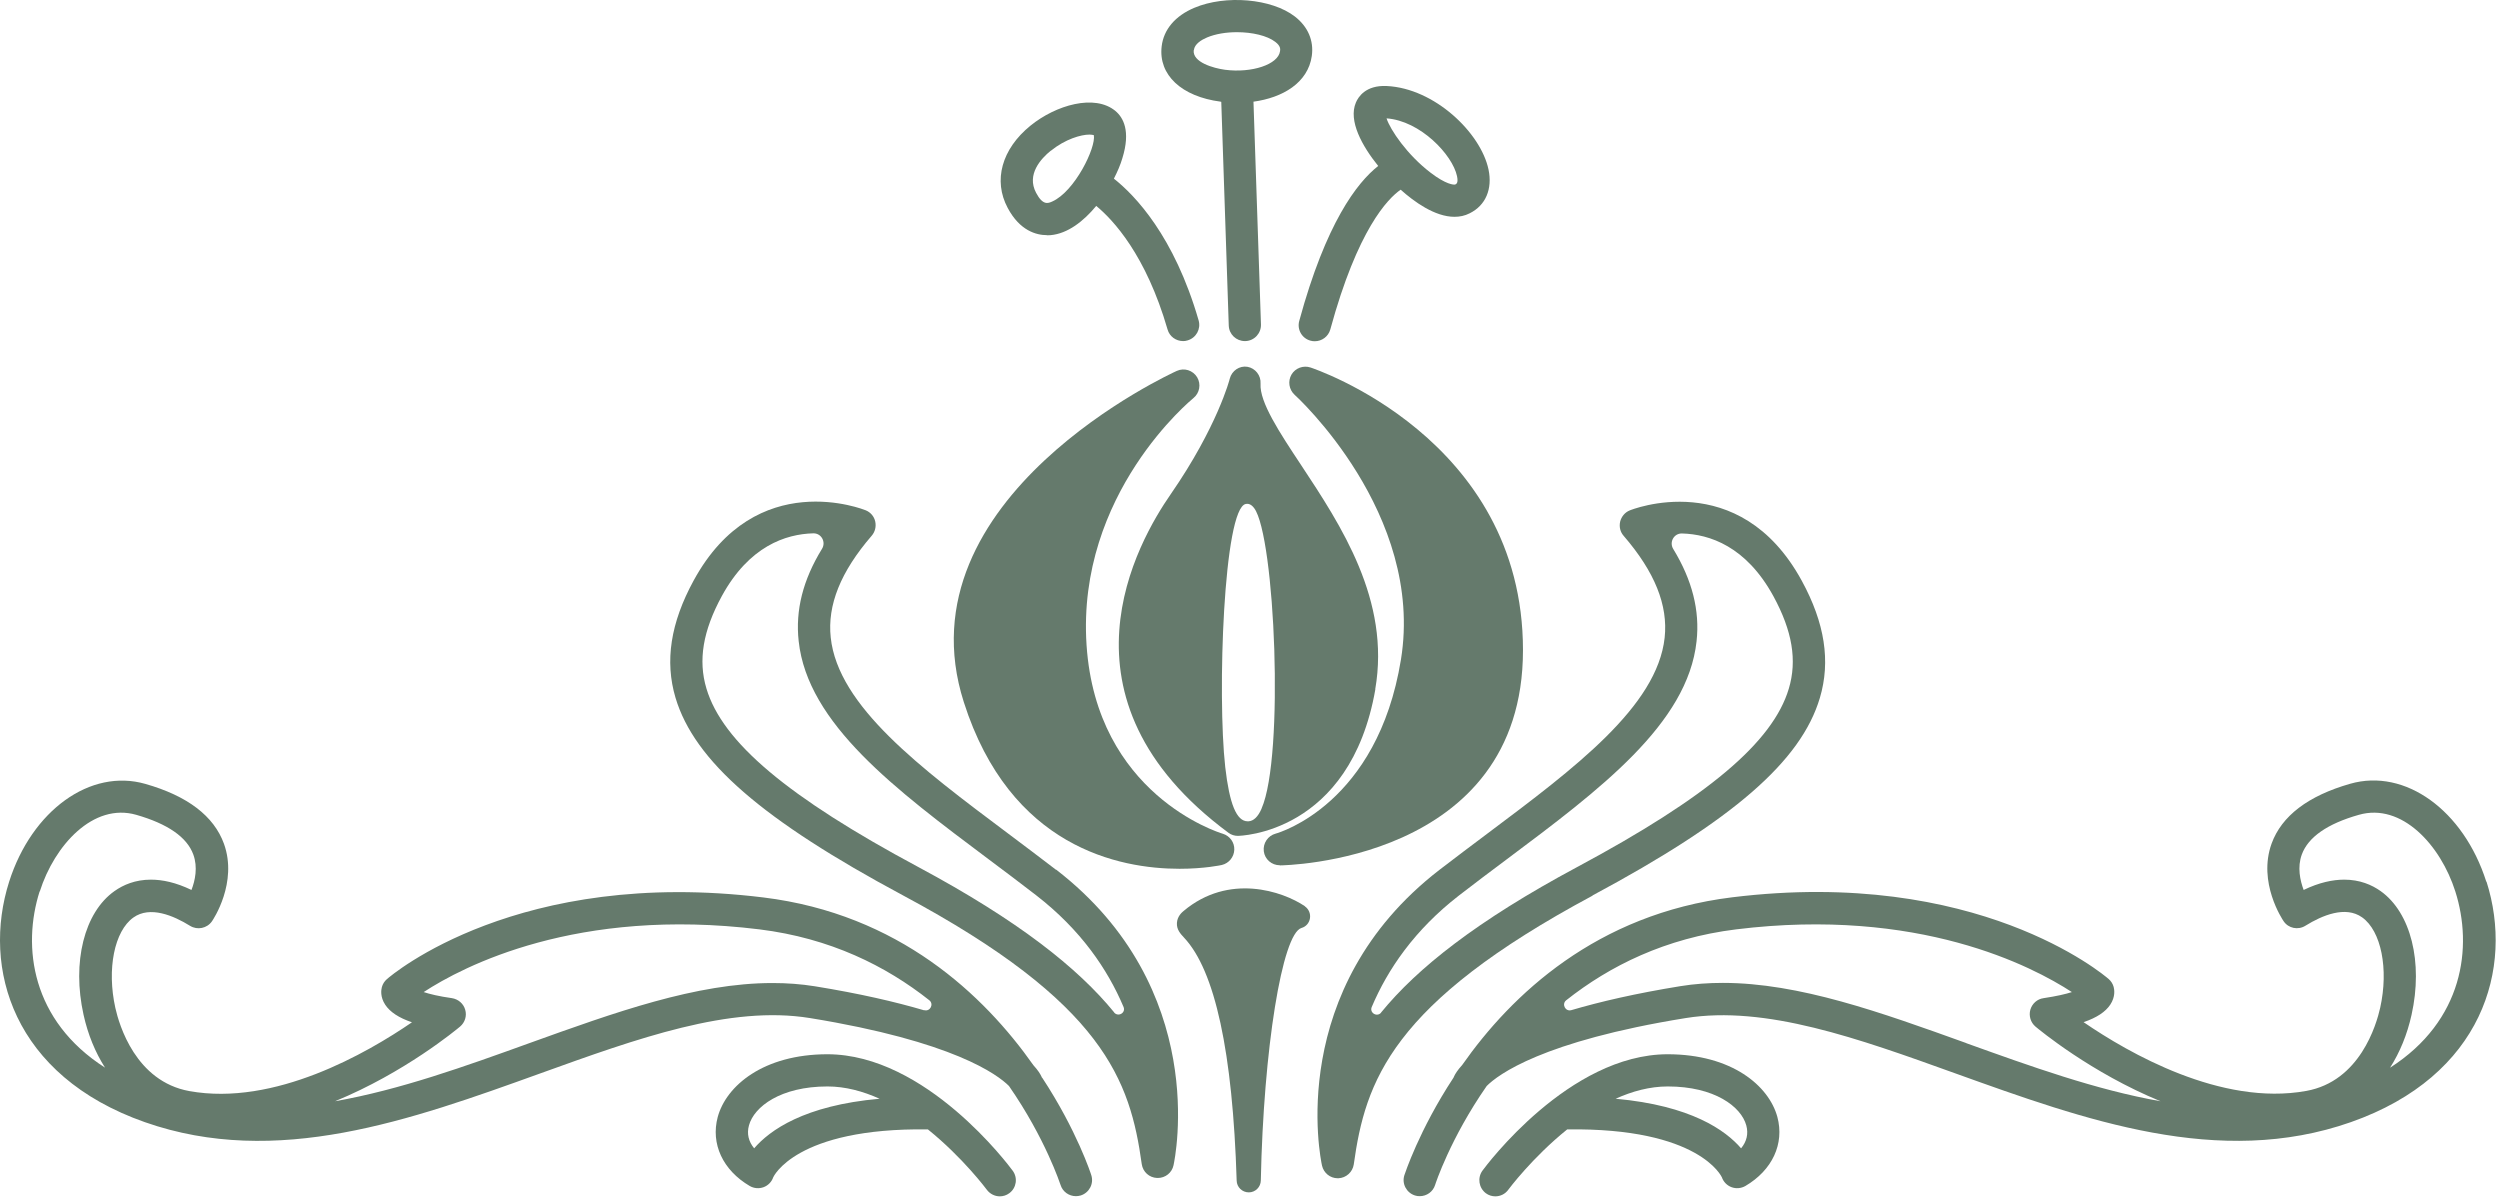
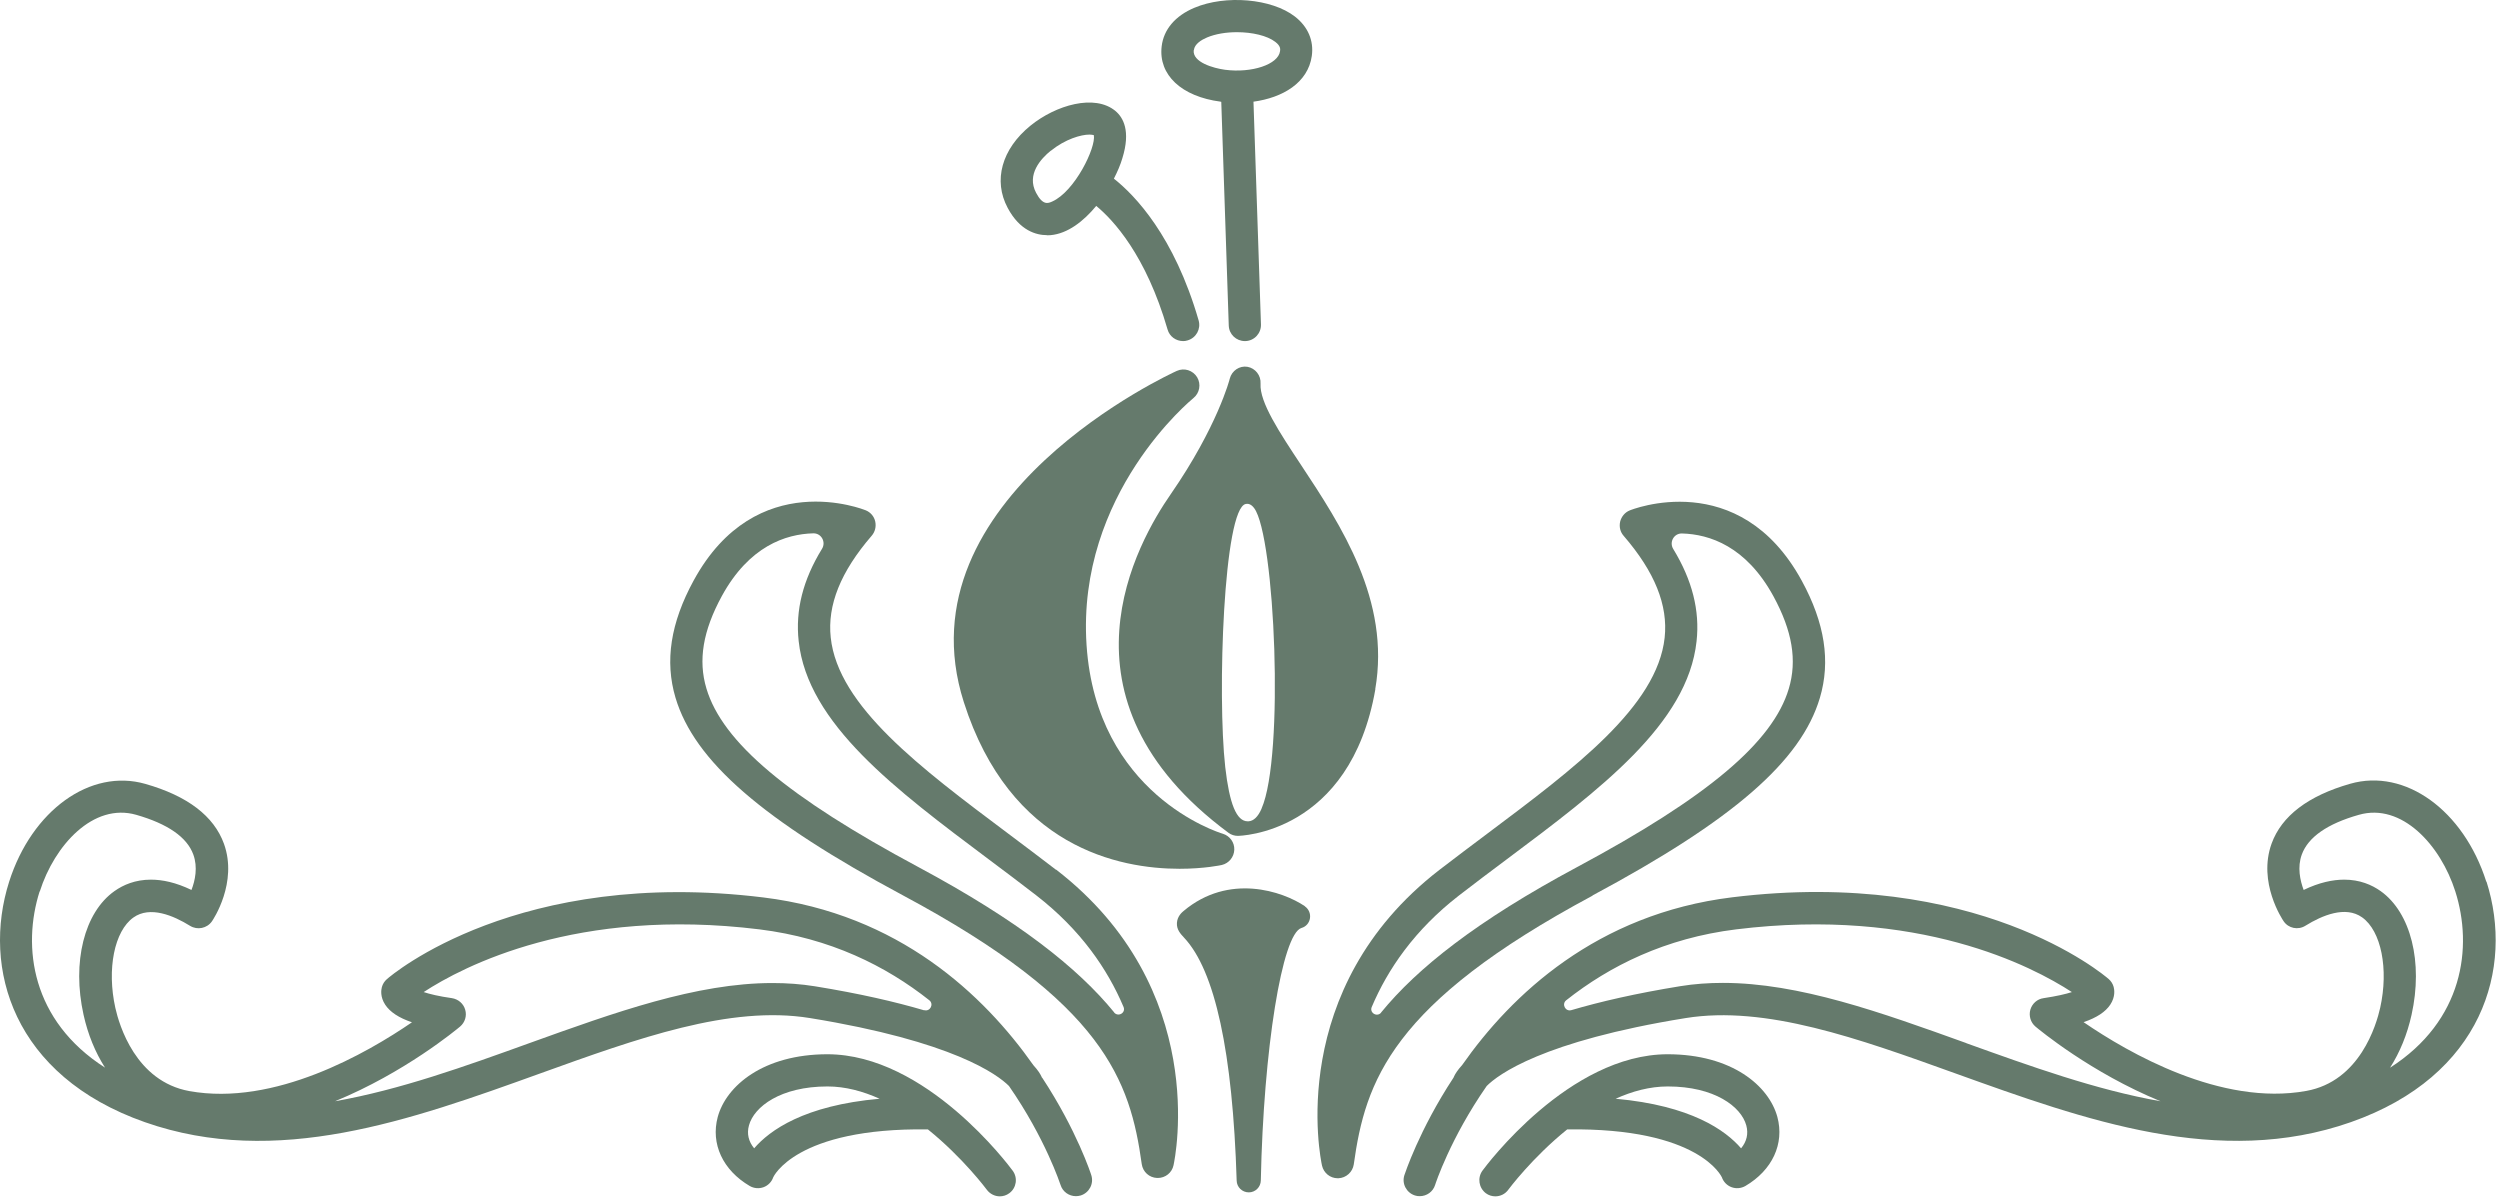
<svg xmlns="http://www.w3.org/2000/svg" width="177" height="85" viewBox="0 0 177 85" fill="none">
  <path d="M118.078 74.641C111.088 74.641 105.208 82.541 104.958 82.881C104.588 83.391 104.698 84.101 105.198 84.481C105.398 84.631 105.638 84.701 105.868 84.701C106.218 84.701 106.568 84.541 106.788 84.231C106.818 84.191 108.488 81.951 110.958 79.961C120.358 79.831 121.898 83.341 121.908 83.351C122.018 83.671 122.268 83.931 122.588 84.051C122.908 84.171 123.268 84.141 123.568 83.971C125.478 82.851 126.348 80.981 125.838 79.081C125.238 76.871 122.608 74.641 118.068 74.641H118.078ZM123.268 81.301C122.178 80.031 119.728 78.271 114.388 77.791C115.558 77.261 116.808 76.921 118.078 76.921C121.388 76.921 123.278 78.351 123.638 79.681C123.798 80.271 123.668 80.821 123.268 81.301Z" fill="#657A6C" />
  <path d="M176.028 62.419C174.418 57.359 170.278 54.379 166.398 55.489C163.418 56.339 161.538 57.769 160.828 59.729C159.838 62.479 161.598 65.099 161.678 65.219C162.018 65.729 162.708 65.869 163.228 65.539C164.408 64.809 166.058 64.109 167.238 64.949C168.588 65.909 169.128 68.599 168.518 71.349C168.248 72.559 167.078 76.559 163.278 77.239C157.258 78.329 150.698 74.549 147.518 72.369C148.458 72.049 149.068 71.639 149.408 71.129C149.778 70.569 149.698 70.069 149.648 69.879C149.588 69.659 149.468 69.469 149.298 69.319C148.928 68.999 139.968 61.399 122.638 63.529C113.038 64.709 107.008 70.429 103.518 75.409C103.188 75.769 103.028 76.039 102.958 76.189C102.938 76.229 102.928 76.259 102.908 76.299C100.458 80.029 99.458 83.129 99.428 83.209C99.238 83.809 99.578 84.449 100.178 84.639C100.288 84.679 100.408 84.689 100.518 84.689C101.008 84.689 101.458 84.379 101.608 83.889C101.628 83.819 102.678 80.599 105.258 76.889C106.058 76.089 109.188 73.719 119.348 72.079C125.008 71.169 131.538 73.509 138.448 75.999C147.628 79.299 157.108 82.719 166.438 79.449C175.778 76.169 177.988 68.539 176.048 62.429L176.028 62.419ZM139.208 73.849C133.148 71.669 127.378 69.589 121.978 69.589C120.968 69.589 119.958 69.659 118.978 69.819C115.828 70.329 113.288 70.919 111.248 71.519C110.828 71.639 110.548 71.089 110.888 70.819C113.958 68.389 117.908 66.419 122.918 65.799C135.838 64.209 143.878 68.409 146.688 70.239C146.258 70.379 145.618 70.529 144.688 70.669C144.238 70.729 143.878 71.049 143.748 71.489C143.628 71.919 143.768 72.389 144.108 72.679C144.358 72.889 148.038 75.949 152.968 77.969C148.378 77.159 143.758 75.489 139.218 73.859L139.208 73.849ZM169.218 75.589C169.908 74.509 170.428 73.249 170.738 71.849C171.568 68.129 170.688 64.609 168.548 63.089C167.928 62.649 167.078 62.279 165.968 62.279C165.158 62.279 164.198 62.479 163.098 63.009C162.848 62.339 162.638 61.399 162.968 60.499C163.418 59.269 164.778 58.319 167.008 57.689C170.048 56.819 172.798 59.839 173.838 63.119C175.088 67.049 174.418 72.269 169.208 75.599L169.218 75.589Z" fill="#657A6C" />
  <path d="M112.747 63.4C122.697 58.07 127.517 53.89 128.847 49.41C129.617 46.82 129.197 44.11 127.567 41.12C123.127 32.98 115.447 36.11 115.377 36.14C115.037 36.28 114.797 36.58 114.707 36.93C114.627 37.29 114.707 37.66 114.957 37.94C117.157 40.49 118.107 42.85 117.857 45.15C117.327 50.01 111.497 54.38 105.317 59.01C104.187 59.86 103.037 60.72 101.907 61.59C90.997 70.02 93.487 82.01 93.597 82.52C93.717 83.05 94.177 83.42 94.707 83.42C94.727 83.42 94.737 83.42 94.757 83.42C95.307 83.4 95.767 82.98 95.847 82.44C96.667 76.55 98.497 71.05 112.757 63.41L112.747 63.4ZM97.787 71.69C97.497 72.04 96.947 71.71 97.117 71.3C98.247 68.63 100.147 65.84 103.297 63.4C104.417 62.53 105.557 61.68 106.677 60.84C113.267 55.91 119.487 51.25 120.117 45.4C120.357 43.22 119.807 41.07 118.467 38.87C118.167 38.39 118.507 37.76 119.077 37.77C121.037 37.82 123.627 38.68 125.557 42.21C126.897 44.67 127.247 46.76 126.647 48.76C125.517 52.55 120.897 56.44 111.657 61.39C104.567 65.19 100.347 68.54 97.777 71.69H97.787Z" fill="#657A6C" />
  <path d="M58.586 74.641C54.056 74.641 51.416 76.871 50.816 79.081C50.306 80.981 51.175 82.851 53.086 83.971C53.386 84.141 53.736 84.171 54.066 84.051C54.386 83.931 54.636 83.671 54.745 83.351C54.745 83.351 56.295 79.831 65.695 79.961C68.165 81.951 69.835 84.191 69.865 84.231C70.085 84.531 70.436 84.701 70.785 84.701C71.016 84.701 71.255 84.631 71.456 84.481C71.966 84.111 72.076 83.391 71.695 82.881C71.445 82.541 65.566 74.641 58.575 74.641H58.586ZM53.395 81.301C52.995 80.821 52.865 80.261 53.026 79.681C53.386 78.351 55.276 76.921 58.586 76.921C59.855 76.921 61.096 77.261 62.276 77.791C56.935 78.261 54.486 80.031 53.395 81.301Z" fill="#657A6C" />
  <path d="M73.776 76.309C73.776 76.309 73.746 76.239 73.726 76.199C73.656 76.049 73.496 75.779 73.166 75.419C69.666 70.449 63.646 64.719 54.046 63.539C36.716 61.409 27.756 68.999 27.386 69.329C27.216 69.479 27.096 69.669 27.036 69.889C26.986 70.079 26.906 70.579 27.276 71.139C27.616 71.649 28.226 72.059 29.166 72.379C25.986 74.559 19.436 78.339 13.406 77.249C9.606 76.559 8.436 72.569 8.166 71.359C7.556 68.609 8.096 65.919 9.446 64.959C10.626 64.119 12.276 64.819 13.456 65.549C13.976 65.869 14.656 65.729 15.006 65.229C15.086 65.119 16.846 62.489 15.856 59.739C15.146 57.779 13.276 56.349 10.286 55.499C6.406 54.389 2.256 57.369 0.646 62.429C-1.294 68.539 0.916 76.169 10.256 79.449C19.576 82.719 29.066 79.309 38.246 75.999C45.156 73.509 51.686 71.159 57.346 72.079C67.506 73.729 70.636 76.089 71.436 76.889C74.016 80.609 75.056 83.819 75.086 83.889C75.236 84.379 75.686 84.689 76.176 84.689C76.286 84.689 76.406 84.669 76.516 84.639C77.116 84.449 77.456 83.809 77.266 83.209C77.246 83.139 76.246 80.039 73.786 76.299L73.776 76.309ZM2.816 63.119C3.856 59.839 6.606 56.819 9.646 57.689C11.876 58.329 13.236 59.269 13.686 60.499C14.016 61.399 13.816 62.339 13.556 63.009C12.456 62.479 11.506 62.279 10.686 62.279C9.576 62.279 8.726 62.649 8.106 63.089C5.966 64.599 5.086 68.119 5.916 71.849C6.226 73.249 6.746 74.509 7.436 75.589C2.226 72.259 1.556 67.039 2.806 63.109L2.816 63.119ZM65.426 71.529C63.386 70.929 60.846 70.339 57.696 69.829C56.706 69.669 55.706 69.599 54.696 69.599C49.296 69.599 43.526 71.679 37.466 73.859C32.926 75.499 28.306 77.159 23.716 77.969C28.646 75.949 32.326 72.889 32.576 72.679C32.916 72.389 33.066 71.929 32.936 71.489C32.816 71.059 32.446 70.739 31.996 70.669C31.066 70.539 30.426 70.379 29.996 70.239C32.796 68.409 40.846 64.209 53.766 65.799C58.776 66.419 62.726 68.389 65.796 70.819C66.136 71.089 65.856 71.639 65.436 71.519L65.426 71.529Z" fill="#657A6C" />
  <path d="M74.766 61.58C73.636 60.71 72.486 59.85 71.356 59C65.176 54.37 59.336 50 58.816 45.14C58.566 42.84 59.516 40.48 61.716 37.93C61.956 37.65 62.046 37.28 61.966 36.92C61.886 36.56 61.636 36.27 61.296 36.13C61.216 36.1 53.536 32.97 49.106 41.11C47.476 44.1 47.056 46.81 47.826 49.4C49.166 53.88 53.976 58.06 63.926 63.39C78.186 71.02 80.016 76.52 80.836 82.42C80.916 82.97 81.366 83.38 81.926 83.4C81.946 83.4 81.956 83.4 81.976 83.4C82.506 83.4 82.976 83.03 83.086 82.5C83.196 81.99 85.686 70 74.776 61.57L74.766 61.58ZM78.886 71.68C76.316 68.53 72.096 65.18 65.006 61.38C55.766 56.43 51.146 52.54 50.016 48.75C49.416 46.75 49.766 44.66 51.106 42.2C53.036 38.67 55.626 37.81 57.586 37.76C58.156 37.75 58.496 38.38 58.196 38.86C56.846 41.06 56.306 43.21 56.546 45.39C57.176 51.24 63.406 55.9 69.986 60.83C71.106 61.67 72.246 62.52 73.366 63.39C76.516 65.83 78.416 68.62 79.546 71.29C79.726 71.71 79.166 72.03 78.876 71.68H78.886Z" fill="#657A6C" />
-   <path d="M91.987 22.72C91.817 23.33 92.177 23.96 92.787 24.12C92.887 24.15 92.987 24.16 93.087 24.16C93.587 24.16 94.047 23.83 94.187 23.32C96.117 16.24 98.257 14.06 99.167 13.43C100.117 14.28 101.587 15.35 102.977 15.35C103.347 15.35 103.707 15.28 104.057 15.1C105.187 14.54 105.677 13.38 105.387 12C104.837 9.4 101.567 6.25 98.177 6.09C96.677 6.02 96.157 6.88 95.997 7.26C95.447 8.55 96.437 10.34 97.577 11.75C96.077 12.93 93.877 15.78 91.987 22.72ZM103.157 12.47C103.257 12.95 103.117 13.02 103.037 13.06C102.937 13.1 102.367 13.06 101.277 12.22C99.627 10.96 98.427 9.19 98.167 8.38C100.557 8.55 102.837 10.96 103.157 12.47Z" fill="#657A6C" />
  <path d="M86.436 7.209C86.436 7.209 86.456 7.209 86.466 7.209L86.996 23.049C87.016 23.669 87.526 24.149 88.136 24.149C88.146 24.149 88.166 24.149 88.176 24.149C88.806 24.129 89.296 23.599 89.276 22.969L88.746 7.199C90.806 6.919 92.606 5.869 92.876 3.959C93.026 2.879 92.606 1.889 91.676 1.169C90.036 -0.101 86.776 -0.381 84.566 0.549C83.206 1.119 82.386 2.089 82.246 3.279C82.006 5.299 83.646 6.839 86.426 7.199L86.436 7.209ZM84.526 3.549C84.576 3.109 85.066 2.819 85.466 2.649C86.066 2.399 86.816 2.279 87.576 2.279C88.646 2.279 89.716 2.519 90.296 2.969C90.686 3.269 90.646 3.499 90.626 3.629C90.496 4.559 88.636 5.189 86.726 4.939C85.916 4.829 84.416 4.409 84.516 3.549H84.526Z" fill="#657A6C" />
  <path d="M74.124 16.659C74.214 16.659 74.304 16.659 74.384 16.649C75.594 16.539 76.714 15.669 77.614 14.579C78.814 15.569 81.134 18.049 82.664 23.329C82.804 23.829 83.264 24.149 83.764 24.149C83.864 24.149 83.974 24.139 84.084 24.099C84.694 23.919 85.034 23.289 84.864 22.689C83.134 16.699 80.344 13.819 78.864 12.649C79.124 12.139 79.334 11.649 79.464 11.199C80.064 9.269 79.524 8.319 78.974 7.859C77.514 6.639 74.764 7.429 72.954 8.899C70.924 10.549 70.304 12.779 71.344 14.719C72.204 16.339 73.374 16.649 74.124 16.649V16.659ZM74.394 10.679C75.434 9.839 76.544 9.529 77.134 9.529C77.264 9.529 77.374 9.549 77.444 9.569C77.604 10.449 76.094 13.559 74.494 14.269C74.204 14.399 73.834 14.559 73.354 13.649C72.664 12.349 73.704 11.229 74.394 10.669V10.679Z" fill="#657A6C" />
  <path d="M83.508 61.51C85.278 61.51 86.468 61.25 86.508 61.24C87.008 61.12 87.368 60.68 87.388 60.16C87.408 59.64 87.068 59.18 86.578 59.03C86.208 58.92 77.628 56.21 76.928 45.67C76.218 34.93 84.408 28.26 84.488 28.19C84.938 27.83 85.048 27.2 84.758 26.71C84.458 26.22 83.848 26.02 83.318 26.26C83.118 26.35 63.608 35.21 68.238 49.71C71.518 59.99 79.238 61.51 83.518 61.51H83.508Z" fill="#657A6C" />
-   <path d="M90.617 61.27C90.787 61.27 107.827 61.069 107.827 46.029C107.827 30.989 92.937 26.07 92.787 26.02C92.277 25.849 91.707 26.059 91.437 26.52C91.167 26.989 91.257 27.579 91.657 27.95C91.747 28.029 100.867 36.34 99.187 46.7C97.527 56.9 90.607 58.94 90.317 59.02C89.767 59.169 89.407 59.7 89.477 60.27C89.547 60.84 90.037 61.26 90.607 61.26L90.617 61.27Z" fill="#657A6C" />
  <path d="M97.367 48.799C98.457 42.509 94.937 37.189 92.107 32.909C90.597 30.629 89.167 28.469 89.247 27.169C89.287 26.579 88.877 26.069 88.317 25.969C87.757 25.879 87.217 26.239 87.067 26.809C87.067 26.839 86.187 30.219 82.887 34.989C80.587 38.309 74.107 49.439 86.987 58.969C87.177 59.109 87.407 59.179 87.637 59.179C87.717 59.179 95.587 59.069 97.377 48.789L97.367 48.799ZM89.317 57.259C89.067 57.829 88.757 58.129 88.387 58.149C88.367 58.149 88.347 58.149 88.337 58.149C87.547 58.149 87.047 56.929 86.747 54.309C86.177 49.209 86.627 35.949 88.207 35.679C88.357 35.649 88.577 35.679 88.797 35.979C90.267 37.949 90.947 53.559 89.317 57.249V57.259Z" fill="#657A6C" />
  <path d="M92.386 64.16C90.816 63.1 87.006 61.8 83.796 64.5C83.686 64.59 83.356 64.87 83.326 65.34C83.296 65.81 83.576 66.11 83.826 66.38C86.026 68.71 87.276 74.5 87.556 83.59C87.566 84.05 87.946 84.42 88.416 84.42C88.876 84.42 89.256 84.05 89.266 83.58C89.456 74.29 90.776 66.1 92.146 65.7C92.466 65.61 92.696 65.34 92.746 65.01C92.796 64.68 92.656 64.36 92.386 64.17V64.16Z" fill="#657A6C" />
</svg>